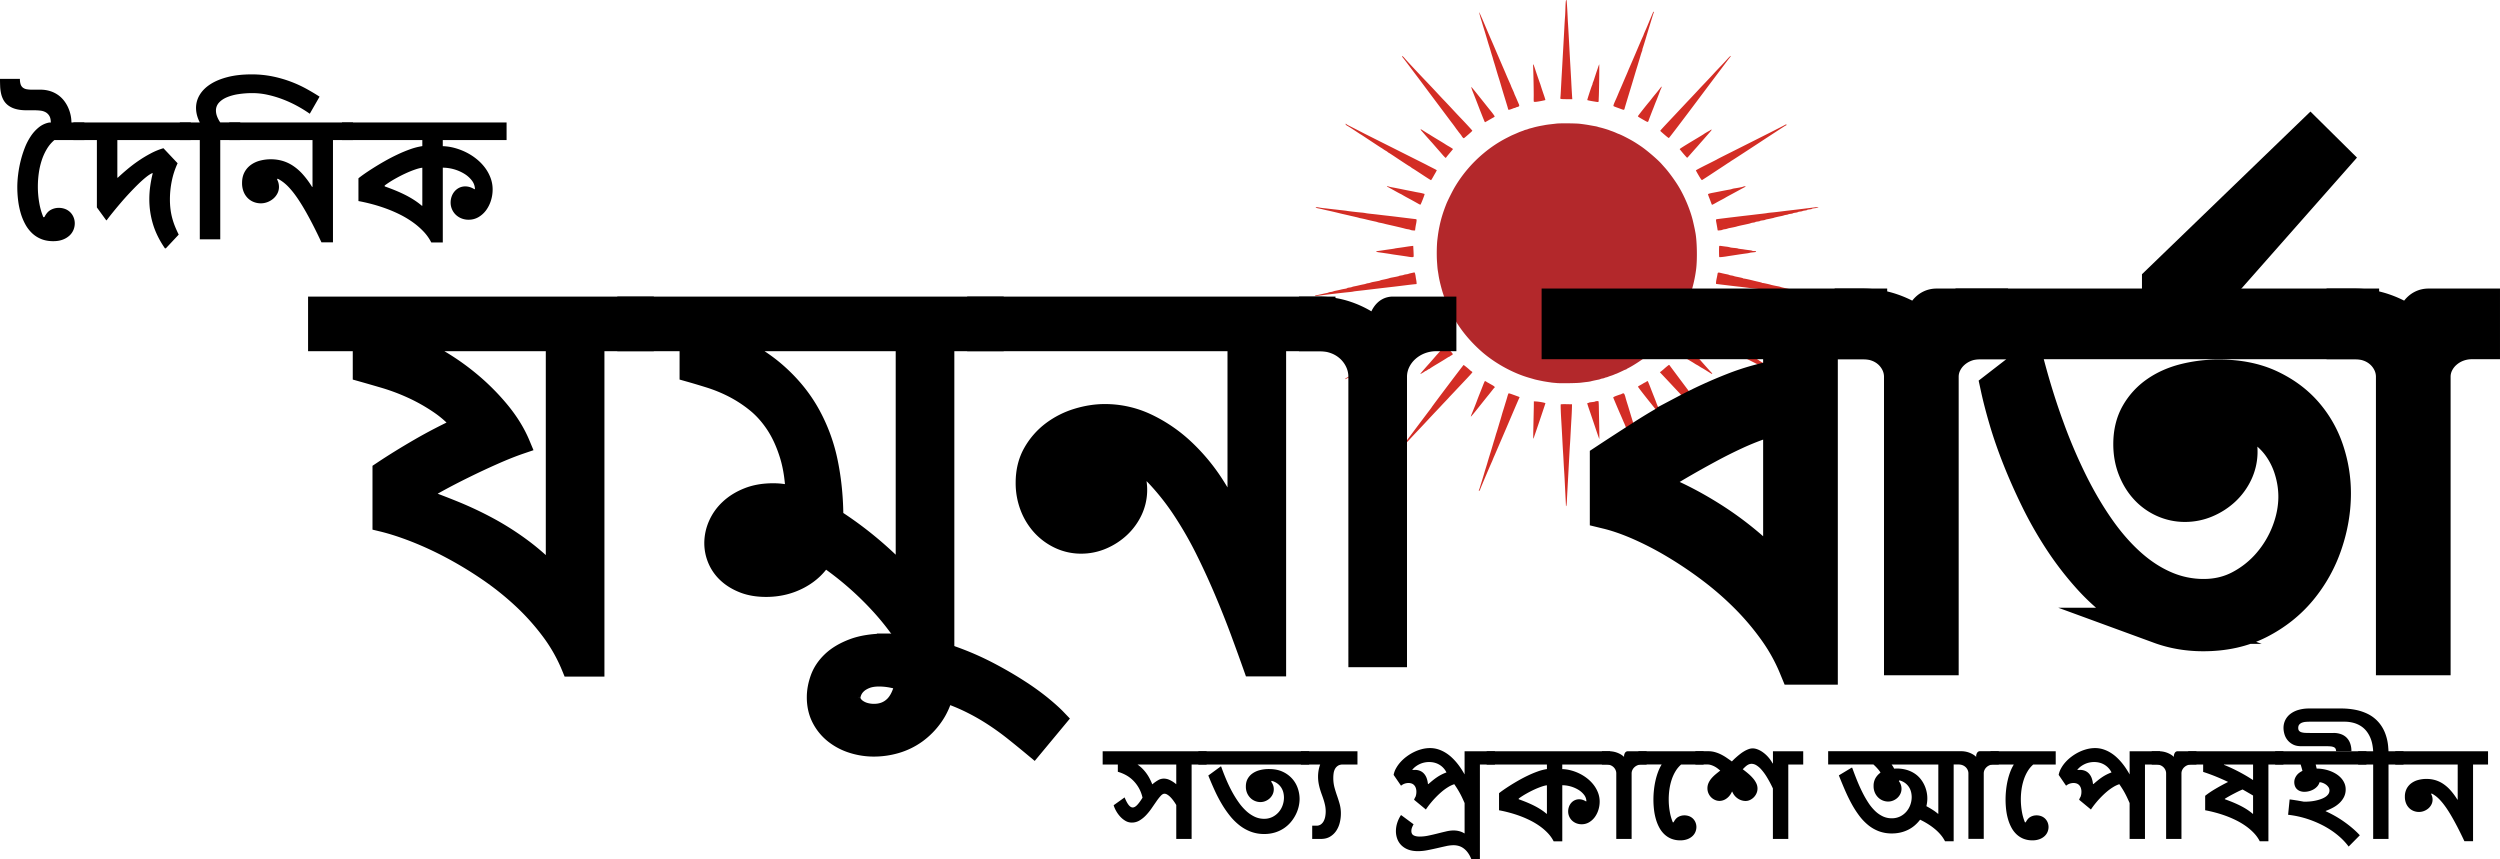
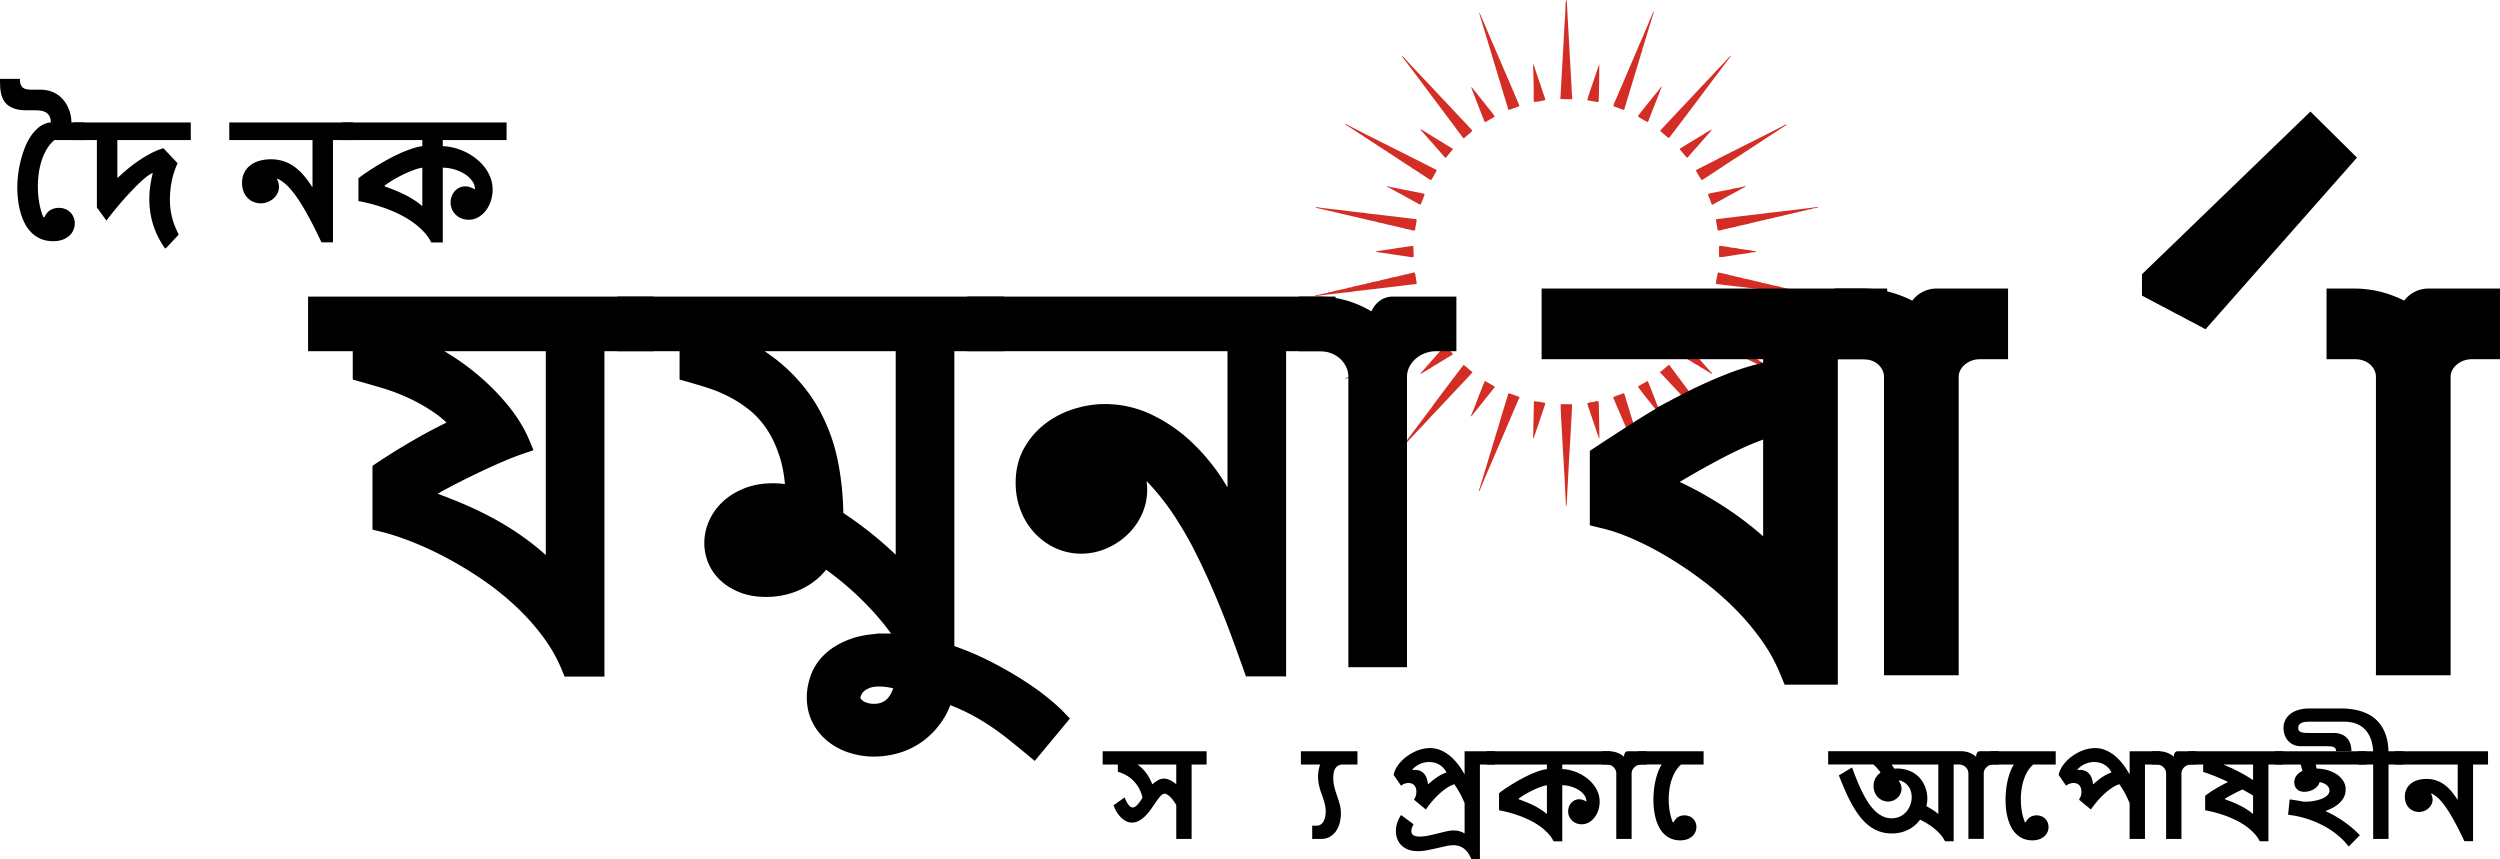
<svg xmlns="http://www.w3.org/2000/svg" viewBox="0 0 6229.45 2140.5">
  <defs>
    <style>.cls-1{fill:#d32d25;}.cls-2{fill:#b3282b;}.cls-3,.cls-4{stroke:#000;stroke-miterlimit:10;}.cls-3{stroke-width:50px;}.cls-4{stroke-width:90px;}</style>
  </defs>
  <g id="Layer_2" data-name="Layer 2">
    <g id="Layer_1-2" data-name="Layer 1">
      <path class="cls-1" d="M3902.05,1261.13c0-.27-.64-13.44-1.46-29.26s-1.55-31.64-1.74-35.21-.73-14-1.37-23.32-1.19-20-1.37-23.77-.82-15.09-1.46-25.15-1.19-20.94-1.38-24.23c-.36-7.87-2.19-41.06-2.65-48-1.46-23-2.19-43.9-1.55-44.54.46-.45,6.95-.73,14.45-.54l13.62.27-.27,11c-.19,6-.64,16.74-1.1,23.78s-1.28,21.49-1.83,32-1.28,25-1.83,32c-.82,12.35-1.19,19-4.11,73.16-.73,13.62-1.74,31.91-2.2,40.69s-1.19,21.4-1.46,27.89-1,12.26-1.46,12.81-.83.64-.83.45Zm217.74-36.39a39.1,39.1,0,0,0-2.38-6.22,38,38,0,0,1-2.29-5.58,52,52,0,0,0-2.74-6.4,66.73,66.73,0,0,1-2.74-6.31,39.46,39.46,0,0,0-1.83-4.57c-4.3-9.51-5.4-12.07-7.68-17.74-1.38-3.3-2.84-6.68-3.3-7.5s-2.65-5.85-4.66-11-4.12-10-4.48-10.79c-1.37-2.47-5.49-11.88-5.49-12.34,0-.18-1-2.56-2.19-5.21s-3.29-7.5-4.67-10.79-3.2-7.59-4.11-9.61-4.76-11.06-8.69-20.11-7.68-18.11-8.59-20.12-2.84-6.31-4.12-9.6-3-7.14-3.75-8.69-2.47-5.85-4.11-9.6-3.66-8.51-4.58-10.52c-3.47-7.77-17.28-40.33-17.55-41.42-.19-.83,2.65-2.38,7.95-4.39,4.57-1.65,8.69-3.11,9.15-3.11a13.74,13.74,0,0,0,3.38-1.28c5.21-2.75,6.4-2.29,8.23,2.65.91,2.56,1.55,4.57,1.55,4.57-.18,0,2.11,8.14,4.21,14.81,1.28,3.94,2.93,9.24,3.66,11.71s2.56,8.5,4,13.26,3.84,12.8,5.4,17.83,4,13.26,5.48,18.29,3.66,12.25,4.76,16,2.74,9.15,3.66,11.89,2.47,8,3.56,11.43,3.39,11.34,5.22,17.38,3.38,11.43,3.47,11.89.55,1.55.82,2.28c.37,1.19.83,2.74,2,7.32.54,2.37,4.39,14.54,5,16,.45,1,1.73,5.12,2.83,9.14s3.11,11.07,4.48,15.55,3.66,11.8,4.94,16.28,3.47,11.43,4.75,15.64,2.2,8.32,1.93,9c-.37,1-.55,1-.55,0ZM3685.05,1223c-.27-.27-.18-1.19.18-2a52.06,52.06,0,0,0,2.2-6c.73-2.47,3.2-10.51,5.49-17.83s4.84-15.73,5.67-18.75,2.1-7.13,2.74-9.14,2.56-8,4.11-13.26,4-13.72,5.58-18.75c3.84-12.43,4.94-15.82,8.23-27,1.56-5.31,3.29-11.25,4-13.26s1.83-6.13,2.74-9.15,2-7.13,2.74-9.14,2.56-8,4.12-13.26,4-13.54,5.48-18.29,3.3-11.16,4.12-14.18,2.1-7.13,2.74-9.14,2.56-8,4.12-13.26,3.29-10.61,3.66-11.89,1.73-5.58,2.83-9.6,2.38-7.77,2.93-8.41c.82-1.19,1.46-1,25.6,7.86,2,.83,2.38,1.28,1.65,2.56-1.28,2.29-1.92,3.66-32.47,75.26-15,34.94-28,65.2-28.89,67.22s-2.84,6.31-4.12,9.6-2.92,7.22-3.65,8.68c-5,11-27.35,63.74-28.08,66.21-.91,3.29-2.93,5.85-3.75,4.94Zm-190-111.56a23.15,23.15,0,0,1,2.56-3.57,24.19,24.19,0,0,0,2.56-3.29c1.1-1.65,55.23-73.71,61.91-82.4,2.65-3.47,5.21-6.85,5.58-7.68,2.1-3.66,78.55-105,79.28-105s11.52,8.59,15.45,12.43a24.06,24.06,0,0,0,4.48,3.47c1.1.55,2,1.47,2,2s-3,4.11-6.59,8-12,12.81-18.56,19.76-15.82,16.82-20.67,21.94-10.61,11.16-12.8,13.63-6.49,7-9.51,10.15-7.13,7.5-9.15,9.69-8,8.6-13.26,14.08-14.72,15.64-21,22.41-15.54,16.64-20.57,21.95c-13.35,14.08-32.47,34.56-37,39.59C3495.76,1113,3493.38,1114.45,3495,1111.44Zm806.09-8.23c-4.48-4.85-8.78-9.52-9.51-10.34s-4.66-5-8.68-9.23c-21.22-22.41-25.24-26.61-31-32.83-3.48-3.75-9.42-10.15-13.26-14.18s-12.71-13.44-19.85-21-20.39-21.76-29.63-31.55-18.56-19.66-20.66-21.95c-5.95-6.49-20.4-21.76-26.71-28.44l-5.76-6.12,3.94-3c2.1-1.74,4.57-3.75,5.39-4.48a155.78,155.78,0,0,1,12.53-10.42c1-.64,1.74-.37,2.38.73.55.91,21.58,29.08,46.73,62.64s57.42,76.81,71.78,96.11,26.79,35.75,27.62,36.67c2.47,2.65,4.66,6.31,3.75,6.31-.55,0-4.58-4-9.06-8.87Zm-326.18-38.41c-5.4-16-12-35.67-14.82-43.71s-5-15.18-5-15.73.83-1.19,1.74-1.19a3,3,0,0,0,2.29-.82c.27-.37,3.65-1,7.59-1.38s7.49-1,8-1.46c1.19-1,7.5-1.46,8.32-.64.37.37.83,7.13.92,15.09s.55,28.9.91,46.64.46,32.19.19,32.19S3980.24,1080.71,3974.94,1064.8Zm-154.46,27.43c-.18-.36,0-14.08.37-30.45s.82-36.94,1-45.72l.18-16,3.66.19c9.14.36,25.14,3.38,25.14,4.57,0,.73-29.26,87.42-29.63,87.79-.18.18-.54.09-.73-.37ZM3667,1031.88c3.47-8.05,11.7-28.72,13.71-34.57.92-2.47,3.66-9.69,6.22-16s6.31-15.82,8.42-21.31,4.2-10.06,4.66-10.33,1.92.27,3.38,1.28,3.11,2,3.84,2.38,2.2,1.09,3.2,1.73,4.58,2.65,8.05,4.57c5.49,3.21,7.5,5.4,5.4,6.31-.46.19-3,3.21-5.67,6.68s-6.86,8.69-9.15,11.52c-4.66,5.67-3.93,4.76-26.52,33.11-9,11.43-16.91,20.75-17.37,20.75s.36-2.74,1.83-6.12Zm471.22,4.48c-.46-.82-13.54-17.38-29-36.67s-27.89-35.57-27.71-36.12a8.14,8.14,0,0,1,3-2.38c1.46-.73,5.21-2.93,8.41-4.76a50.3,50.3,0,0,1,6.22-3.47,18.8,18.8,0,0,0,3.29-1.92c1.47-1.1,3-1.65,3.48-1.19s3.75,8.41,7.31,17.74,7.78,19.84,9.15,23.32,3.47,8.69,4.48,11.61,2.65,7,3.57,9.15,2.65,6.4,3.84,9.42,2.56,6.76,3.2,8.23,1.55,3.84,2.1,5.21C4140.82,1037.36,4139.81,1038.74,4138.26,1036.36Zm-786-92.73a26.15,26.15,0,0,1,5.4-3.47,34.35,34.35,0,0,0,4.84-2.84,43.48,43.48,0,0,1,4.12-2.65,34.16,34.16,0,0,0,4.66-3.2,35.81,35.81,0,0,1,4.3-2.74c1.83-1,3.38-2.11,3.38-2.47a.83.83,0,0,1,.92-.73,10.81,10.81,0,0,0,3.47-1.74c6-4.21,36-23.87,36.49-23.87s8.5-5.48,10.15-7a4.4,4.4,0,0,1,2.56-1.19c.73,0,1.28-.27,1.28-.73s1.55-1.46,3.38-2.47a34.82,34.82,0,0,0,4.39-2.74c1.56-1.46,6.77-5,7.23-5s33.19-21.49,40.51-26.61a22.08,22.08,0,0,1,4.39-2.65,18.77,18.77,0,0,0,4-2.56,78.67,78.67,0,0,1,7.41-5.12c7.31-4.39,7.77-4.67,8.23-5.13a42.25,42.25,0,0,1,6.86-4.57,5.06,5.06,0,0,0,1.64-.91c.64-.55,10-6.68,20.76-13.72s20.12-13.17,20.76-13.72a4.85,4.85,0,0,1,1.83-.91c1.19,0,15.45,24.42,14.72,25.24-.18.18-15.18,7.77-33.19,16.92-35.12,17.65-109.19,55.23-117.51,59.44a29.22,29.22,0,0,1-6.13,2.65c-.64,0-1.19.36-1.19.82s-1.19,1.1-2.74,1.46-2.75.92-2.75,1.38-1.09,1-2.46,1.37a8.26,8.26,0,0,0-3,1.18c-.64.92-14.18,7.5-15.36,7.5a1.49,1.49,0,0,0-1.29.73c-.36.74-41.05,21.31-42.24,21.22-.46,0-.37-.55.18-1.1Zm1096.62-.27c-1.28-.73-2.93-1.56-3.66-1.92a9.29,9.29,0,0,1-1.83-1.28c-.27-.37-17.28-9.06-37.95-19.39-39.78-19.93-99.4-49.93-102.42-51.66-1-.55-4.93-2.56-8.68-4.48-41.79-20.76-68.59-34.57-68.59-35.39,0-.46,2.56-5.31,5.76-10.61s6-10.43,6.4-11.34a4.67,4.67,0,0,1,1.83-2.1c.64-.19,10.43,5.67,21.77,13.16s24.23,16,28.71,18.93l31.55,20.58c.73.55,4,2.65,7.32,4.75s12.07,7.87,19.47,12.81,13.9,9,14.45,9a.75.75,0,0,1,.83.73c0,.37,1.82,1.65,4.11,2.93s4.12,2.56,4.12,2.92.36.73.91.73,4.85,2.66,9.6,5.95,9,5.94,9.15,5.94,7.4,4.76,16.09,10.52c15.46,10.33,24.14,16,26,16.91a115.93,115.93,0,0,1,10.34,7,4.15,4.15,0,0,0,2.1,1.19,4.74,4.74,0,0,1,2,.92c.64.55,2.1,1.73,3.38,2.74,2.75,2.1.74,2.47-2.74.46Zm-908.79-13.17c1.1-1.56,16.83-19.57,20.85-23.87.73-.82,5.21-5.94,10-11.43s9.05-10.42,9.6-11c.91-.82,11-12.25,15.64-17.74,3.11-3.75,5-5.58,5.76-5.58.36,0,2.74,2.56,5.21,5.67s6.49,7.87,9,10.61,4.21,5.49,4,5.94-1.93,1.74-3.85,2.84-3.74,2.19-3.93,2.65a1.41,1.41,0,0,1-1.19.64c-.55,0-3.65,1.74-7,3.93s-13.9,8.69-23.5,14.36S3563.15,918,3563,918.39a1.35,1.35,0,0,1-1.28.73c-.55,0-2.74,1.28-5,2.75a18.92,18.92,0,0,1-4.85,2.74,4,4,0,0,0-2,1.19c-1.19,1.1-9.69,6.13-10.51,6.13-.19,0,.18-.83.82-1.74Zm713.74-5.58c-6.41-4-11.8-7.31-12.07-7.31a67,67,0,0,1-6.86-4.12,70.55,70.55,0,0,0-6.86-4.11,39,39,0,0,1-4.3-2.47c-2.19-1.46-4.75-3-5.76-3.66-20.58-12.16-32.46-19.75-32.46-20.67,0-.64,1.73-2.92,3.93-5.21s6-6.95,8.78-10.33,5.21-6.13,5.58-6.13,1.73,1.37,3.2,3,5.76,6.4,9.6,10.7,8.59,9.69,10.51,12c9.61,11.15,35.12,39.87,36.49,41,1.92,1.65,3.66,4.67,2.56,4.67-.46,0-5.94-3.3-12.34-7.32ZM3457.63,788.54c0-.46,3.2-2.38,7.13-4.39s9.78-5.21,13.17-7,6.86-3.66,7.77-4.21,4.11-2.28,7.13-4,9-5,13.26-7.22,9.6-5.12,11.89-6.4c14.63-8.23,21.12-11.71,21.86-11.71.36,0,1.64,2.56,2.65,5.76,2.65,7.77,6.4,17.83,7,19,1.1,1.74-1.56,3.57-5.12,3.57-1.92,0-3.66.36-4,.82s-3.29,1.19-6.67,1.47-6.49,1-7,1.37-3.57,1-6.86,1.37-6.31,1-6.86,1.37-3.57,1-6.86,1.37-6.31.92-6.86,1.28a46.06,46.06,0,0,1-7.31,1.74c-10.52,1.92-19.85,3.66-24.69,4.66C3458.91,789.09,3457.63,789.27,3457.63,788.54Zm882.91-.36a40.92,40.92,0,0,1-7.32-1.65,45.49,45.49,0,0,0-7.31-1.83c-3-.55-8.6-1.55-12.35-2.38s-9.33-1.73-12.34-2.19-6.13-1.19-6.86-1.46-4.48-1.1-8.23-1.83-9.7-1.92-13.26-2.65-8.6-1.65-11.34-2.2a45.39,45.39,0,0,1-5.31-1.28c-.36-.46,2.75-10.61,4.3-13.9.82-1.74,3.2-8.23,4.3-11.61.27-.92.82-1.65,1.19-1.65s5.58,2.74,11.52,6.13,13.17,7.22,15.91,8.69,5.67,3,6.4,3.47c1.47.82,14.63,8,23.69,13,2.83,1.55,9.05,4.84,13.81,7.4A101.93,101.93,0,0,1,4347.4,788c1.55,1.47,1.55,1.47-6.86.19Zm-1064-50.85c0-.45,1.37-1.19,3-1.46s3.93-.82,5.21-1.1c10.79-2.47,14.91-3.38,19.66-4.3,3-.54,5.67-1.28,6-1.64s2.74-.92,5.48-1.28a22.91,22.91,0,0,0,5.95-1.37,35,35,0,0,1,6.4-1.74c3-.55,8.14-1.65,11.43-2.47s8.5-1.92,11.71-2.38,5.66-1.37,5.66-1.74,2.38-.91,5.31-1.28,5.67-.91,6.13-1.37a36.54,36.54,0,0,1,6.4-1.74c3-.54,8.14-1.64,11.43-2.46s8.41-1.92,11.43-2.47a45.93,45.93,0,0,0,6.4-1.65,17.62,17.62,0,0,1,5-1.19,30.17,30.17,0,0,0,5.94-1.46,45.68,45.68,0,0,1,7.32-1.83c3-.55,7.95-1.46,11-2.1a26,26,0,0,0,6-1.56c.27-.36,2.92-1.1,5.94-1.64,6.13-1.19,14.81-3.2,16.92-4.12a67,67,0,0,1,6.86-1.55c3-.55,8-1.47,11-2.11s5.67-1.28,5.94-1.64,2.75-.92,5.49-1.28,5.49-1,5.94-1.37a23.51,23.51,0,0,1,5.95-1.38c2.74-.36,5.49-.91,5.94-1.28a51.71,51.71,0,0,1,5.95-1.64c2.74-.55,6.12-1.37,7.4-1.65,2.11-.55,2.38-.27,3.39,2.93a57.76,57.76,0,0,1,1.46,7.59c.27,2.28.73,5.12,1,6.4s.82,4.48,1.09,7.13c.46,4.21.37,4.76-1.19,4.85-2.92.09-15.63,1.55-28.25,3.11-6.49.82-16.92,2.1-23.05,2.83-19.93,2.29-41.06,4.76-69.31,8.14-6.5.82-16.83,2-22.86,2.65s-11.62,1.37-12.35,1.65-5.85,1-11.43,1.55c-9.33.92-14.81,1.47-44.81,5-19.84,2.38-32.83,4.12-36.3,4.76-2.2.36-3.48.27-3.48-.37Zm1245.5-.09c-.73-.46-5.86-1.28-11.43-1.92-18.29-2-66.21-7.59-89.16-10.42-6.31-.83-15.73-1.92-21-2.38s-10.42-1.19-11.43-1.46-7.59-1.1-14.63-1.83-17.56-2-23.32-2.75-15.82-1.92-22.4-2.65-16.64-1.92-22.41-2.65-14.63-1.74-19.66-2.38-9.6-1.1-10.15-1.28c-1.09-.36-.45-6.86,1.38-15,.54-2.37,1.28-6.31,1.73-8.87.83-5.3.92-5.3,11.16-2.83,3.29.82,8.41,1.92,11.43,2.47s5.94,1.37,6.4,1.74a22.11,22.11,0,0,0,5.49,1.37,26.25,26.25,0,0,1,5.48,1.19,36.41,36.41,0,0,0,6.41,1.73c12.34,2.47,16.82,3.48,17.46,4.21a4.07,4.07,0,0,0,2.38.64c1.92,0,13.9,2.65,25.88,5.67,4,1,9.69,2.29,12.53,2.93s5.48,1.28,5.85,1.73a4.07,4.07,0,0,0,2.38.64c1.83,0,17.55,3.48,19.93,4.39,1.47.55,8.87,2.2,17.83,3.84a46.81,46.81,0,0,1,7.32,1.83c1.74.64,3.93,1.19,17.37,4.21,3,.64,8.14,1.83,11.44,2.65s8.23,1.92,11,2.38a47.57,47.57,0,0,1,6.4,1.55c1.55.55,8.87,2.29,16.46,3.84a46.63,46.63,0,0,1,6.86,1.83c1.55.64,5.58,1.56,14.63,3,3.48.64,5.94,1.65,5.94,2.56s-3.65,1-5.48,0ZM3509.29,639.67c-9.14-1.47-21.85-3.29-32.92-4.85-4-.55-8.5-1.28-10.06-1.55-4.2-.83-19.2-3-28.62-4.3-4.66-.55-8.6-1.46-8.69-2s2.11-1.19,4.85-1.56,9.33-1.28,14.63-2.1,13.53-2,18.29-2.65,8.69-1.37,8.69-1.47,4.11-.82,9.14-1.46,13.26-1.83,18.29-2.65,11.25-1.65,13.81-1.92l4.75-.55.65,12.25c.36,6.77.54,13.08.36,14.09-.46,2.19-2.65,2.37-13.17.73Zm774.73.82c-.73-.73-.82-25.15-.18-27,.46-1,1.56-1.18,5.3-.54,2.66.36,8.23,1.18,12.53,1.64a54.31,54.31,0,0,1,9.15,1.74c.82.46,5.3,1.1,10.06,1.46s9.14,1,9.6,1.37,3.56.92,6.86,1.28,6.95.83,8.23,1.1,6.31,1,11.15,1.56,9.15,1.37,9.51,1.83,2.66.64,5.12.64c3.11,0,4.39.36,4.39,1.28s-2,1.46-7.49,1.92c-4.21.36-8,.91-8.51,1.28a78.82,78.82,0,0,1-9.6,1.64c-4.76.64-12.62,1.74-17.38,2.47s-12.8,2-17.83,2.74-11.61,1.74-14.63,2.29c-9.33,1.37-15.73,1.92-16.28,1.28Zm-766.5-66.75a20.26,20.26,0,0,1-3.66-1.19,31.32,31.32,0,0,0-5.94-1.37,50.73,50.73,0,0,1-6.86-1.38c-3.47-1.09-22.77-5.67-40.23-9.6-3-.64-8.14-1.83-11.43-2.74s-8.14-1.92-10.89-2.38a30.43,30.43,0,0,1-5.85-1.46,45.74,45.74,0,0,0-6.67-1.74c-7.14-1.55-15.37-3.38-23.23-5.4-3.29-.82-8.23-1.92-11-2.37a45.62,45.62,0,0,1-6.4-1.56c-.73-.27-3.65-1-6.4-1.64s-7.77-1.83-11.25-2.56c-7.13-1.74-15.63-3.66-23.77-5.49-3.11-.73-8.32-2-11.62-2.84-7.86-1.92-16.46-3.93-23.77-5.48-3.29-.73-8.6-1.92-11.89-2.75s-8.6-2-11.8-2.56c-7.13-1.37-9-3.65-2.19-2.83a59.3,59.3,0,0,1,6.22,1c1,.28,7,1.1,13.26,1.74s16.37,1.92,22.4,2.56,15.09,1.74,20.12,2.29,10.15,1.19,11.43,1.46c2.93.64,23.23,3,35.21,4.12a105.32,105.32,0,0,1,11.43,1.46c1.28.37,7.41,1.19,13.71,1.83s16.83,1.83,23.32,2.65,17.29,2,23.78,2.74,16.83,2,22.86,2.75c26.06,3.2,35,4.3,39.14,4.75s4.3.55,4.3,3.3a66.2,66.2,0,0,1-1.28,8.87c-.73,3.29-1.56,8.32-1.92,11.24l-.64,5.22-3.39-.1a32.94,32.94,0,0,1-5.12-.54Zm762.39-.37c-.09-1.37-1.28-8.6-3.2-18.84-.73-3.66-1-6.95-.73-7.41s2.37-1.09,4.66-1.37c17.65-2.19,29.45-3.65,38.86-4.75,6-.73,16.37-2,22.87-2.75s16.82-1.92,22.86-2.65,16.55-2,23.32-2.74,13.16-1.56,14.17-1.83,6.4-1,11.89-1.46,14.81-1.56,20.57-2.29,15.92-2,22.41-2.74c19.84-2.29,53.86-6.4,63.1-7.68a79.58,79.58,0,0,1,8.68-.92l2.29-.09-2.38,1.28a30.6,30.6,0,0,1-8.5,1.83c-3.3.37-6,1-6,1.46s-2.65,1-5.94,1.37-5.95.92-5.95,1.38-2.37,1-5.21,1.37-5.67.91-6.22,1.37-3.29,1-6.12,1.28-5.49,1-5.77,1.46-2.92,1-5.94,1.37-5.67,1-5.94,1.38-2.84,1.09-5.76,1.46a21.58,21.58,0,0,0-6.13,1.28c-.46.46-2.93,1-5.49,1.37a23.14,23.14,0,0,0-5.48,1.28,46.23,46.23,0,0,1-6.41,1.65c-7.77,1.55-16.18,3.47-17.83,4.11a19.26,19.26,0,0,1-4.11,1.1c-1.47.37-3.57.73-4.58,1s-4.29.91-7.31,1.46a28.68,28.68,0,0,0-6.4,1.74c-.46.36-3.48,1-6.68,1.37s-5.85,1-6.12,1.46-2.93,1-6,1.37-5.49.92-5.49,1.28-2.28,1-5.21,1.37a27.57,27.57,0,0,0-6.58,1.47c-1.37.73-3,1.1-16.55,4-10.43,2.2-16.92,3.75-18.29,4.3s-8.6,2.1-16.46,3.57a33.44,33.44,0,0,0-6.4,1.64,26.75,26.75,0,0,1-6.41,1.47c-2.74.36-5.48,1-6,1.46s-3.48,1.1-6.49,1.37c-4.3.46-5.49.37-5.58-.64Zm-744.1-64.74c-1.46-.83-5.58-3.11-9.14-5.13-6.22-3.47-8.32-4.66-20.76-11.33-3.2-1.65-8-4.49-10.88-6.13a42,42,0,0,0-5.67-3.11c-.19,0-3.84-1.92-8.05-4.21-14.91-8.32-17.74-9.87-20.85-11.52-5.85-3-6-4.66-.37-2.47A78.53,78.53,0,0,0,3470,467c7.59,1.37,14.82,2.83,27.43,5.39,4,.83,10.43,2.11,14.18,2.84s10,1.92,13.72,2.74,9.14,1.74,11.88,2.2c4.12.73,11.62,2.65,12.53,3.2s-9.33,26.42-10.33,26.61a10,10,0,0,1-3.57-1.37Zm728-3c-.91-2.65-3.11-8.41-4.75-12.71a77.76,77.76,0,0,1-3.11-8.78c0-1,4.48-2.38,13.26-4,7.5-1.37,16.92-3.29,25.15-4.93,3.75-.73,10-1.92,13.81-2.56a45.14,45.14,0,0,0,7.95-1.92,38.14,38.14,0,0,1,6.77-1.47c9.42-1.37,18.47-3.2,19.48-3.75a15,15,0,0,1,4.39-1.19c4.57-.82,3.84.55-1.92,3.39-2.38,1.19-6.68,3.47-9.52,5.12-12.61,6.86-24.87,13.53-30.9,16.73-2.75,1.56-5.4,3.11-5.95,3.48s-4.39,2.56-8.69,4.75-11.24,6-15.45,8.42a86.75,86.75,0,0,1-8.23,4.2C4265.73,510.36,4264.73,508.17,4263.81,505.61Zm-713-65.93c-22.41-14.73-29.54-19.39-30.54-19.76a41.36,41.36,0,0,1-4.21-2.92,19.88,19.88,0,0,0-3.84-2.65c-.55,0-18.29-11.62-39.32-25.7-6-3.93-11-7.23-11.25-7.23a17,17,0,0,1-4-2.74,24.7,24.7,0,0,0-4-2.74,55.22,55.22,0,0,1-6.4-4c-3.2-2.19-6.22-4.11-6.67-4.29-.74-.37-18.84-12.26-39-25.61-5.94-4-11-7.22-11.16-7.22s-6.67-4.3-14.54-9.51-16.09-10.43-18.38-11.62-4.2-2.83-4.39-3.75c-.45-1.64.73-2.37,1.37-.91.19.46,2.75,2,5.77,3.57,6.4,3.2,37.12,19,39.5,20.3.91.45,11.34,5.67,23.14,11.61s36.12,18.11,53.95,27.07,42.34,21.31,54.41,27.34,22.77,11.43,23.78,12,7,3.66,13.53,6.95,11.61,6,11.61,6.31a78.21,78.21,0,0,1-3.84,7.32c-2.19,3.74-5.21,9.14-6.86,12s-3.2,5.31-3.65,5.4S3558.67,444.89,3550.81,439.68Zm682-2.38c-3.93-6.59-7-12.35-7-12.8s11.8-6.77,26.34-14,26.43-13.26,26.7-13.62,17.74-9.15,38.87-19.75c71.14-35.67,127.93-64.38,129.76-65.75a6.72,6.72,0,0,1,3-1.28c1.73,0,1.46,1.83-.37,2.47a22,22,0,0,0-3.93,2.19c-1.28.82-5.12,3.38-8.69,5.58l-27,17.65c-11.34,7.4-24.5,16.09-29.26,19.2s-15.27,10-23.32,15.27c-23.5,15.37-38.13,24.88-42.06,27.25a35.74,35.74,0,0,0-4.12,2.75,37.17,37.17,0,0,1-4.11,2.74c-2,1.19-4,2.56-4.58,2.93s-7.68,5.21-16,10.6-21.76,14.36-29.9,19.67-15.36,10-16,10.24c-1,.36-3.39-2.93-8.33-11.34ZM3597.9,389.38c-2-2.1-5.57-6.31-8.13-9.24s-5.22-6-6-6.85-4.21-4.76-7.68-8.78-7.59-8.78-9.24-10.52-5-5.67-7.77-8.69-7.23-8.14-10-11.34-5.94-6.76-7-7.95c-1.92-2.11-2.74-4-1.65-4,.19,0,3.84,2.2,8,4.85s9,5.67,10.79,6.68a28,28,0,0,1,3.66,2.19c.27.28,7.5,4.76,16,9.88,19.39,11.7,18.47,11.15,22.86,14,2,1.37,5.12,3.2,6.86,4.21,5.58,3.1,11.89,7.13,11.89,7.59,0,.27-3.38,4.38-7.41,9.14s-8,9.6-8.78,10.79-1.73,2-2.1,2-2.29-1.74-4.21-3.93Zm604.92,2.74c-2.38-2.37-11-12.43-13-15-1.09-1.38-2.47-3.11-3.11-3.75a4,4,0,0,1-1.18-1.83c.09-.92,10.06-7.23,36.67-23.23,12.8-7.59,23.41-14.08,23.68-14.45.55-.64,11.89-7.31,12.44-7.31a15.35,15.35,0,0,0,3-1.92c4.21-3.11,4.85-1.65,1.19,2.47-1.83,2.1-5.39,6.21-7.95,9.14s-6.86,7.86-9.6,11-7.32,8.23-10.06,11.43-7,8.14-9.6,10.89c-4,4.48-8,9-18.48,20.94-2.37,2.74-2.83,2.92-4,1.64Zm-558.1-49.74a13.13,13.13,0,0,1-2.37-3.11c0-.37-1.38-2.29-2.93-4.3s-3.84-4.76-4.85-6.13-2.83-3.93-4.11-5.48-2.93-3.94-3.66-5c-1.28-1.92-6.77-9.42-8.41-11.43-.46-.46-17.65-23.51-38.41-51.21s-38.41-51.31-39.32-52.59-11.07-14.63-22.31-29.62-21.22-28.26-22.23-29.27a12.9,12.9,0,0,1-2.19-3.56c-1.1-2.93,2.19-.28,7.59,6.12,5.12,6,35.39,38.5,54.78,58.62,5.85,6.13,15.36,16.19,21.12,22.41s15,16.18,20.58,21.94,12.71,13.44,16,16.92c11.43,12.34,18.74,20.21,28.35,30.18,11.88,12.43,26,27.8,26.33,28.8.19.64-5.76,6.13-16.27,15-5.49,4.57-5.13,4.48-7.69,1.74Zm505-4.94c-10.06-8.6-12.62-10.88-12.62-11.61s7-8.33,34.29-37.31c8.05-8.51,17.65-18.84,21.4-22.77s10.24-11,14.63-15.55c6.59-6.86,27.62-29.35,30.73-32.83.55-.55,5.48-5.76,11-11.52s15-15.82,21-22.41,14.91-15.91,19.76-20.94,11.34-12.07,14.54-15.63a84.64,84.64,0,0,1,7-7.14c2.28-1.37,1.19,1.1-2.2,5-1.92,2.2-36.3,47.92-76.54,101.6s-73.52,97.57-74.25,97.57-4.67-2.92-8.78-6.49Zm-451-35.76c-2.75-6.31-7-17.19-11.16-27.7-7.77-20.31-15.18-39.33-17.83-45.73a95.41,95.41,0,0,1-3.2-9.14l-.55-2.75,2.65,2.84c1.37,1.65,6.86,8.32,12.16,15s12,15,14.82,18.56,6.4,8.05,7.77,9.78,6.77,8.51,12,14.91,9.24,12.25,9,12.89a8,8,0,0,1-3,2.38c-1.47.73-6.68,3.75-11.62,6.59s-9.23,5.3-9.42,5.3A9.2,9.2,0,0,1,3698.68,301.68Zm397.24-2.56c-12.25-6.95-14.63-8.5-14.63-9.6,0-.73,20.76-27.16,27.34-34.84,1-1.1,3.93-4.75,6.58-8.23s6.95-8.78,9.51-11.8c3.57-4.2,12.08-14.9,14.82-18.65.18-.18.55-.09.82.18s-.46,2.84-1.83,5.67-2.37,5.31-2.37,5.49c0,.46-7.78,20.66-9.15,23.77-.82,1.92-3.75,9.15-6.13,15.55-.82,2-1.73,4.48-2.19,5.49-2.84,7-10.88,28.07-10.88,28.62a6.3,6.3,0,0,1-1.1,2.29c-1.1,1.37-2.1,1-10.79-3.94Zm-337.44-26a3.41,3.41,0,0,1-.91-2c0-.91-1.37-5.67-8.23-27.8-4-13.08-6.22-20.39-9.6-32-1.65-5.76-3.66-12.34-4.39-14.63-2.38-7.31-5.22-16.73-8.87-29.26-1.1-3.75-2.56-8.5-3.2-10.52s-1.92-6.12-2.75-9.14-1.83-6.49-2.28-7.77-2.29-7.23-4-13.26-3.93-12.81-4.66-15.09-2.56-8.41-4.12-13.72c-3.93-13.26-8.13-27.16-9.6-31.55-.64-2-1.83-6.12-2.74-9.14s-1.92-6.49-2.38-7.77c-1.64-4.85-5.39-18.57-5-18.93s9.24,19.84,22.68,51.85c2.29,5.3,4.76,11.06,5.49,12.8,2.19,4.85,9,20.57,16.73,38.86,3.93,9.06,7.87,18.29,8.87,20.58s2.11,4.94,2.56,5.94,1.65,3.93,2.75,6.4c2.19,5,2.37,5.4,6.49,15.09,1.55,3.75,3.66,8.69,4.66,11s2.38,5.39,3,6.85,2.29,5.13,3.57,8,2.37,5.49,2.37,5.67a46.43,46.43,0,0,0,1.74,4.39c4.57,9.88,6.49,14.45,6.49,15a29.52,29.52,0,0,0,1.74,4.3c1,2.1,3.11,6.85,4.67,10.6s3.74,8.69,4.75,11c2.29,4.93,1.56,6.49-3.66,7.77-2,.46-4,1.19-4.39,1.65a3,3,0,0,1-1.83.64,12.76,12.76,0,0,0-3.74,1.09C3763,273.15,3759.4,274.07,3758.48,273.15Zm282.11-1-12.34-4.48c-3.75-1.28-7.23-2.84-7.68-3.3-.92-.91.64-5.39,5.48-16,1.19-2.47,3.2-7.22,4.58-10.52s3.11-7.59,4-9.6,4.66-10.61,8.32-19.2,7.32-17.19,8.23-19.2,2.75-6.31,4.12-9.61,3.11-7.59,4-9.6,7.77-17.83,15.18-35.21c12.89-30.45,15.82-37.12,19.66-45.44a45.69,45.69,0,0,0,1.74-4.39c0-.37,2.83-7,5.49-12.81.45-1,3.74-8.77,7.31-17.37s7-16.74,7.68-18.29,1.74-4.11,2.38-5.76q1.23-3,1.92-1.92a2.8,2.8,0,0,1-.09,2.56c-.37.82-1.28,3.57-2.1,6-7.41,24.15-14.45,47.19-16.74,54.87-2.19,7.5-6.86,22.59-8.23,26.52a22.29,22.29,0,0,0-1.28,5.31,8.7,8.7,0,0,1-.82,3.2c-.46.82-1.74,4.66-2.93,8.41-2.28,7.86-3,10.24-8.5,28.35-2.29,7.31-5.12,16.73-6.4,21s-6.59,22.22-12,39.78c-11.53,37.95-12.17,40.24-13.26,44.26a9.32,9.32,0,0,1-1.56,3.75C4046.45,273.88,4043.61,273.24,4040.59,272.15ZM3822,253.31c-.37-.46-.46-5-.37-10.24.37-11.53-.91-72.61-1.55-78.83-.73-7,1.28-4,4.75,7,2.38,7.41,8.78,26.25,13.45,39.14.27.73,1.46,4.66,2.74,8.69s4.11,12.34,6.22,18.47,3.65,11.43,3.47,11.7c-.73.65-18.2,4.12-23.41,4.49-2.65.27-5,.09-5.3-.46Zm150-.46c-9.24-1.46-16.19-2.92-16.83-3.57-.45-.54,10.7-34.84,11.89-36.57a15.3,15.3,0,0,0,1.28-4.12,17.3,17.3,0,0,1,1.28-4.11,75.77,75.77,0,0,0,2.84-7.78c1.19-3.75,3.11-9.69,4.29-13.26s3.39-10.06,4.94-14.54a75.62,75.62,0,0,1,3.2-8.68c.55-.46-.18,59.71-.91,78.55-.18,3.75-.37,8.78-.46,11.25-.09,4.93.46,4.84-11.52,2.83Zm-83.58-7c-.55-.73-.73-1.46-.46-1.74s.82-7.86,1.28-16.82,1.28-23.78,1.74-32.83c.91-14.82,1.74-30.27,4.66-82.3.55-9.06,1.56-27.8,2.29-41.61s1.55-26.61,1.74-28.35.73-11.61,1-21.95c.55-16.73,1.19-21.49,2.74-19.93.46.45,1.83,20.12,2.75,41,.27,6.76.73,14.63.91,17.37.46,6.49,2.11,35.12,4.12,73.16.64,10.79,1.19,21.94,1.37,24.69.73,11.61,2.56,44.62,2.74,48.46.46,9.79,1.47,26.71,1.92,34.11l.55,8h-14.17c-10.7,0-14.36-.28-15.18-1.19Z" />
-       <path class="cls-2" d="M3879.27,954.46c-6-.46-12.16-1-13.71-1.28s-5.58-.82-9.15-1.37-8.41-1.37-11-1.83c-13.72-2.75-19.57-4-23.32-5.21-2.29-.64-7.22-2.11-11-3.2-41.61-11.71-88-37.5-121.35-67.4-44.26-39.69-74.62-85.41-93.19-140.28-4.66-13.72-10.06-35.48-11.88-47.37-.1-.73-.64-4.48-1.28-8.23-1.38-8.41-1.47-8.78-2.75-27.43-1-15.27-.55-40.51.92-53,2-16.37,2.92-22.13,5.12-32.92,3.93-19.39,9.14-36.31,17.46-57.16,3.57-8.87,15.64-32.83,21.13-42.06a326.82,326.82,0,0,1,72.06-84.22,309.9,309.9,0,0,1,57.06-37.86c5.3-2.65,10.24-5.21,11-5.58s4.85-2.2,9.15-4,9-3.94,10.51-4.58,4.85-1.83,7.32-2.74a40,40,0,0,0,5.94-2.29,29.8,29.8,0,0,1,4.58-1.37,20.33,20.33,0,0,0,4.57-1.46,35.62,35.62,0,0,1,5.48-1.74c2.29-.55,6.41-1.64,9.15-2.47,4.57-1.28,14.54-3.47,20.12-4.39,1.28-.27,4.57-.82,7.31-1.37s8.51-1.37,12.81-1.83,11.7-1.37,16.46-1.92c8.68-1,48.55-.64,58.06.55,10.89,1.37,17.84,2.38,24.69,3.66,4,.73,9.79,1.74,12.81,2.29a46.52,46.52,0,0,1,6.86,1.55,41.5,41.5,0,0,0,5.94,1.65c6.49,1.55,20.67,5.85,22.86,6.85,1,.46,3.93,1.56,6.4,2.38s7.14,2.65,10.34,4.12,6,2.65,6.21,2.65c.64,0,8.42,3.47,13.17,5.85,19.3,9.79,27,14.36,43.44,25.51,14.54,10,41.24,32.83,50.48,43.35,2.56,2.93,6.22,6.95,8,9,9.79,10.7,25.61,32.37,34.75,47.55,15.28,25.33,29.36,59.26,35.67,86,1.46,6.22,4.11,18.2,4.66,21,.37,2,.73,4.11.83,4.57,4.57,20.21,5.76,69.95,2.28,95.56a326.71,326.71,0,0,1-24.23,87.79c-18.57,43.25-48.93,85.13-83.22,114.67-4,3.48-8.32,7.13-9.6,8.23-11.8,10.15-37.58,27.25-51.67,34.39-2.56,1.28-4.66,2.56-4.84,3a1.66,1.66,0,0,1-1.38.64,35.54,35.54,0,0,0-6.49,2.66c-10.42,5-17.83,8.32-18.56,8.32a16.67,16.67,0,0,0-3.2,1.28,85.13,85.13,0,0,1-8.69,3.29,63.51,63.51,0,0,0-7.59,2.74,28.07,28.07,0,0,1-4.57,1.38,15.78,15.78,0,0,0-4.12,1.37,18,18,0,0,1-5,1.37,18.49,18.49,0,0,0-5,1.37,27,27,0,0,1-6.4,1.74c-10.88,2.19-16.46,3.47-17.83,4a89.92,89.92,0,0,1-10.06,1.56c-4.75.54-11.52,1.37-15.09,1.82-10,1.19-47.27,1.74-59.44.92Z" />
      <path d="M210.16,305.09V349H135.55A87.23,87.23,0,0,0,116.8,371.2,137.39,137.39,0,0,0,104,399.42a185.46,185.46,0,0,0-7.32,31.93,239.88,239.88,0,0,0-2.34,33.31,233.74,233.74,0,0,0,3.51,41A168.13,168.13,0,0,0,108,541.22l2.73-.39q6.45-12.9,15.82-17.87a40.75,40.75,0,0,1,19.34-5,44.07,44.07,0,0,1,17.48,3.22,36.77,36.77,0,0,1,12.6,8.69,38,38,0,0,1,7.71,12.4,40.06,40.06,0,0,1,2.64,14.36,42.48,42.48,0,0,1-3.22,16.11,40.1,40.1,0,0,1-9.87,14.16,50.9,50.9,0,0,1-16.79,10.16q-10.17,3.9-23.83,3.9-16.61,0-29.69-5.27a72,72,0,0,1-23-14.65,90,90,0,0,1-16.89-22.17,137.41,137.41,0,0,1-11.43-27.83,200.22,200.22,0,0,1-6.45-31.64,275,275,0,0,1-2.05-33.59,257.09,257.09,0,0,1,2-30.18,286.11,286.11,0,0,1,6.05-33.49A265.65,265.65,0,0,1,61.52,369a149.8,149.8,0,0,1,15.14-29.49A97.6,97.6,0,0,1,97,317.1a58.41,58.41,0,0,1,25.69-11.82h3.9q0-10.15-3.51-16.21a24.79,24.79,0,0,0-9.18-9.28,34.31,34.31,0,0,0-13-4.1,126.15,126.15,0,0,0-15.14-.88H67q-16.41,0-27.73-3.22a55.59,55.59,0,0,1-18.75-8.89A42.74,42.74,0,0,1,8.89,249.52a60.11,60.11,0,0,1-6.16-16.31A103.54,103.54,0,0,1,.39,215.05Q0,205.68,0,196.49H49.61A43.46,43.46,0,0,0,51.37,210a17.26,17.26,0,0,0,5.56,8.3,21.44,21.44,0,0,0,9.67,4.1,79,79,0,0,0,14.06,1.07h19.73a80.13,80.13,0,0,1,24.81,3.62,71.65,71.65,0,0,1,19.72,9.76,69.36,69.36,0,0,1,14.85,14.36A85.59,85.59,0,0,1,170,268.46a93,93,0,0,1,6,18.46,89.18,89.18,0,0,1,2,18.17Z" />
      <path d="M410.94,618.76q-20.51-29.7-29.69-60.06a213.85,213.85,0,0,1-9.18-62.21,235.85,235.85,0,0,1,2.15-31.74,304.86,304.86,0,0,1,6.25-32.52l-.59-1q-6.64,2.73-15.82,10.06T344.43,458.8Q334,469,322.75,481t-21.68,24.22q-10.44,12.21-19.62,23.54t-15.63,20.12h-1.17l-23.24-32V349h-58.6V305.09H475.39V349h-183v93.75h1.17q10.15-9.57,23.15-20.51t27.73-21.09a310.75,310.75,0,0,1,30.77-18.65,170.39,170.39,0,0,1,32-13.19l35.35,37.5a197.87,197.87,0,0,0-14.36,43.56,229,229,0,0,0-4.78,46.68A192.92,192.92,0,0,0,425,522.47a164.42,164.42,0,0,0,4.49,22.26,182.41,182.41,0,0,0,6.94,20.32q4,9.76,8.88,19.53l-32,34.18Z" />
-       <path d="M497.85,596.3V349h-49.8V305.09h49.8q-9.37-18.36-9.37-36.14a62,62,0,0,1,9.18-32.61q9.16-15.24,26.75-26.57t43.27-17.87q25.68-6.54,58.88-6.54a259.15,259.15,0,0,1,53.62,5.27,299.92,299.92,0,0,1,46.09,13.48,304.9,304.9,0,0,1,38.67,18q17.47,9.76,31.35,18.75l-24.41,42.58a313.82,313.82,0,0,0-31.06-19.24,297.88,297.88,0,0,0-35.45-16.41,262.76,262.76,0,0,0-37.79-11.42A176.62,176.62,0,0,0,629.1,232a228.35,228.35,0,0,0-34.67,2.54,122.28,122.28,0,0,0-29,7.81q-12.49,5.28-19.92,13.57a28.75,28.75,0,0,0-7.42,19.83,41.64,41.64,0,0,0,2.53,13.57,69.22,69.22,0,0,0,8.21,15.73h49.8V349h-49.8V596.3Z" />
      <path d="M777.54,465.63h1.17V349H571.29V305.09h308.2V349h-49.8V603.91H801q-13.49-28.71-25-50.68t-21.39-38.38q-9.87-16.41-18.36-28a208.92,208.92,0,0,0-16.11-19.72,114.21,114.21,0,0,0-14.55-13.28,99.75,99.75,0,0,0-13.77-8.7l-1.37,2.15a37.35,37.35,0,0,1,3.61,9.28,39.56,39.56,0,0,1,1.08,9.08,35.39,35.39,0,0,1-3.71,16,42.39,42.39,0,0,1-10.06,13,49.23,49.23,0,0,1-14.55,8.79,46.28,46.28,0,0,1-17,3.22,48.24,48.24,0,0,1-17-3.13,43.56,43.56,0,0,1-15-9.47,46.58,46.58,0,0,1-10.64-15.92,57.32,57.32,0,0,1-4-22.26q0-15,5.77-26.18a53,53,0,0,1,15.62-18.45,67.2,67.2,0,0,1,22.85-10.84A105.13,105.13,0,0,1,675,396.88a103.62,103.62,0,0,1,28.32,3.81,96.47,96.47,0,0,1,26.17,12A126.47,126.47,0,0,1,754.1,434,218.13,218.13,0,0,1,777.54,465.63Z" />
      <path d="M1052.34,349H852.15V305.09H1262.3V349h-159v15.24a126.78,126.78,0,0,1,29,4.29,154.57,154.57,0,0,1,28.62,10.74,142.44,142.44,0,0,1,26,16.51,121.67,121.67,0,0,1,21.1,21.48A102.41,102.41,0,0,1,1222.27,443a81.81,81.81,0,0,1,5.27,29.29,91.45,91.45,0,0,1-4.2,27.35,81.57,81.57,0,0,1-12,24.12,62.88,62.88,0,0,1-18.95,17.19,48,48,0,0,1-24.8,6.54,46.23,46.23,0,0,1-18.26-3.52,44,44,0,0,1-14.16-9.37,42,42,0,0,1-12.31-29.69,45.48,45.48,0,0,1,2.64-15.53,39.72,39.72,0,0,1,7.52-12.89,35.89,35.89,0,0,1,11.62-8.79,34.14,34.14,0,0,1,14.94-3.22q11.33,0,22.85,7.23l1-1.17a35.82,35.82,0,0,0-7.62-20.71,68.46,68.46,0,0,0-18.65-16.7,105.16,105.16,0,0,0-53.81-15.33V604.11h-28.71a114.93,114.93,0,0,0-19.14-27.05,181.69,181.69,0,0,0-26.27-22.85,237.18,237.18,0,0,0-31.35-19,333.62,333.62,0,0,0-34.47-15q-17.68-6.54-35.55-11.33T893.16,501V444.34q4.3-3.7,13.87-10.45T929.49,419q12.9-8.2,28.32-17t31.64-16.5A346.13,346.13,0,0,1,1021.78,372a161.77,161.77,0,0,1,30.56-7.91ZM958.59,462.12v2.34q19.33,6.84,34.09,13.28t25.78,12.6a216,216,0,0,1,18.94,11.72,172.82,172.82,0,0,1,13.77,10.64h1.17V418q-5.85.39-16.7,4a256,256,0,0,0-24,9.57q-13.18,6-27.15,13.87A255.44,255.44,0,0,0,958.59,462.12Z" />
      <path class="cls-3" d="M1423.69,1661a407.51,407.51,0,0,0-51.27-90.23,592,592,0,0,0-72.07-80,726.59,726.59,0,0,0-85.83-68.25,971.11,971.11,0,0,0-91.71-55.38,859.35,859.35,0,0,0-89.65-41.31q-43.65-17-80-25.78v-126q42.18-28.12,92.86-57.42T1154.16,1061a278.2,278.2,0,0,0-60.35-55.07,460.92,460.92,0,0,0-68.56-38.38,523.26,523.26,0,0,0-66.5-24.91Q926.82,933.3,904,926.85V850.1H792.64V764h811.52V850.1H1481.11V1661ZM1296,1106.74q-29.31,10-66.22,26.36t-72.66,34q-35.74,17.58-65.62,34t-44.52,27v12.89q43.36,15.24,87,33.11a870.74,870.74,0,0,1,86.14,41,692.3,692.3,0,0,1,83.2,53.61,586.13,586.13,0,0,1,78.22,70.91H1385V850.1H988.92q44,12.3,90.83,38.07a585.94,585.94,0,0,1,89.06,60.36,553,553,0,0,1,75.88,75.3Q1278.37,1064.57,1296,1106.74Z" />
      <path class="cls-3" d="M1908.85,1462.39q-31.63,0-55.67-9.37t-40.42-24.61a99.69,99.69,0,0,1-24.61-34.86,103.09,103.09,0,0,1-8.2-40.14,112.57,112.57,0,0,1,9.65-45.11,119.52,119.52,0,0,1,28.43-39.84q18.75-17.58,46-28.43t62.4-10.84a164,164,0,0,1,26.94,2.06,187.85,187.85,0,0,1,29.31,7.91q-1.17-60.36-15-105.17t-35.45-77.35q-21.69-32.52-49.22-54.5a328.74,328.74,0,0,0-56.53-36.61,376.35,376.35,0,0,0-57.13-23.43q-28.12-8.79-51-15.25V850.1H1563.15V764H2476V850.1H2353V1661h-57.42a413.51,413.51,0,0,0-42.2-78.81,664.37,664.37,0,0,0-58.88-74.7,787.06,787.06,0,0,0-142.67-123q-19.92,36.33-58.31,57.13T1908.85,1462.39Zm348.05-22.84V850.1H1803.39q77.89,32.22,130.35,77.92t84.1,102.25A422.74,422.74,0,0,1,2063,1152.74q13.47,65.9,13.48,139.15a910.06,910.06,0,0,1,91.41,66.8,921.75,921.75,0,0,1,85.55,80.86Z" />
      <path class="cls-3" d="M2632.48,1791.69l-57.42,69.14q-24.61-20.5-48.92-39.83t-51.27-36.92a552.06,552.06,0,0,0-57.14-32.51,494.88,494.88,0,0,0-65.91-26.68q-8.79,35.16-27,60.66a177.86,177.86,0,0,1-41.59,42.19,168.12,168.12,0,0,1-50.69,24.61,195.82,195.82,0,0,1-54.78,7.9,174.79,174.79,0,0,1-53.31-8.2,142,142,0,0,1-45.7-24,117.05,117.05,0,0,1-31.64-38.67q-11.73-22.87-11.72-52.15,0-22.28,8.48-46t28.72-43.07q20.22-19.34,53.61-31.93t83.8-12.6a410.64,410.64,0,0,1,89.34,10,633.93,633.93,0,0,1,87.31,26.06,707.71,707.71,0,0,1,81.16,36.63q38.67,20.48,70.89,41.31A623.25,623.25,0,0,1,2595,1758Q2619,1777.62,2632.48,1791.69Zm-376.75-92.58c-7.81-3.9-17.86-7.14-30.19-9.65a172,172,0,0,0-34.86-3.82q-19.3,0-32.81,5.28t-22,13.18a52.48,52.48,0,0,0-12.61,17.28c-2.72,6.25-4.09,11.9-4.09,17a29.3,29.3,0,0,0,4.69,16.11,45.17,45.17,0,0,0,12.89,12.89,63.78,63.78,0,0,0,18.75,8.5,83.32,83.32,0,0,0,22.26,2.92q29.91,0,49.81-19T2255.73,1699.11Z" />
      <path class="cls-3" d="M3080.14,1314.74h3.51V850.1H2435V764h867.76V850.1H3179.74v810.34h-57.42q-13.47-38.06-31-85.53t-39.27-99q-21.68-51.57-47.17-103.13a952.25,952.25,0,0,0-55.66-97.84,619.3,619.3,0,0,0-65-83.8q-34.87-37.5-74.11-59.76l-5.29,8.2a153.07,153.07,0,0,1,20.22,36.33,122.22,122.22,0,0,1-2.93,96.39,138.73,138.73,0,0,1-30.77,42.48,152.22,152.22,0,0,1-44.53,29,132.18,132.18,0,0,1-52.72,10.83,126.3,126.3,0,0,1-53.92-11.72,139.68,139.68,0,0,1-43.94-31.92,149.32,149.32,0,0,1-29.59-48,164.18,164.18,0,0,1-10.83-60.06q0-42.76,18.45-75a173.3,173.3,0,0,1,47.16-53.61,205.17,205.17,0,0,1,63.58-31.94q34.88-10.54,67.68-10.54a244.19,244.19,0,0,1,105.75,23.73,362.59,362.59,0,0,1,92.3,63,469.7,469.7,0,0,1,75,90.23A604.94,604.94,0,0,1,3080.14,1314.74Z" />
      <path class="cls-3" d="M3384.83,939.16a82,82,0,0,0-7.33-34.28,91,91,0,0,0-20.22-28.41,93.83,93.83,0,0,0-30.76-19.34,105.38,105.38,0,0,0-39-7h-25.78V764h25.78a234.55,234.55,0,0,1,32.52,2.64,216.35,216.35,0,0,1,38.38,9.37A244,244,0,0,1,3398,793.55a170.57,170.57,0,0,1,36.05,26.66v-4.69q0-22.28,10.25-36.91T3471,764h133V850.1h-24a105.47,105.47,0,0,0-39,7,100.72,100.72,0,0,0-31.34,19.34,90.58,90.58,0,0,0-21.1,28.41,79.36,79.36,0,0,0-7.61,34.28V1637.6h-96.09Z" />
      <path class="cls-4" d="M4438.36,850.1h-552V764h771.1V850.1H4534.45V1661H4477a456,456,0,0,0-51.28-92.28,671.87,671.87,0,0,0-72.07-85,799.83,799.83,0,0,0-85.84-74.4,1020.14,1020.14,0,0,0-91.7-61.53,817.71,817.71,0,0,0-89.64-46.28q-43.66-19-80-27.85v-126q41-27,90.81-58.89t105.77-61.51a1143.83,1143.83,0,0,1,115.44-53,587.49,587.49,0,0,1,119.83-33.41Zm0,589.45v-402q-24.06,2.93-54.5,13.47a673.71,673.71,0,0,0-63.29,25.78q-32.81,15.23-65.92,33.11T4192,1144.83q-29.6,17-53.62,32.22t-38.08,24.61v12.89q87.3,31,173.14,87t161.44,138Z" />
      <path class="cls-4" d="M4739.53,939.16a82.11,82.11,0,0,0-7.33-34.28A91.17,91.17,0,0,0,4712,876.47a93.77,93.77,0,0,0-30.77-19.34,105.33,105.33,0,0,0-38.95-7h-25.78V764h25.78a234.67,234.67,0,0,1,32.52,2.64,216.25,216.25,0,0,1,38.37,9.37,244.08,244.08,0,0,1,39.55,17.58,170.83,170.83,0,0,1,36.05,26.66v-4.69q0-22.28,10.25-36.91T4825.65,764h133V850.1h-24a105.4,105.4,0,0,0-39,7,100.89,100.89,0,0,0-31.35,19.34,90.7,90.7,0,0,0-21.09,28.41,79.21,79.21,0,0,0-7.61,34.28V1637.6h-96.09Z" />
-       <path class="cls-4" d="M5883.28,764V850.1H4917.65V764Zm-832,150.59q21.65,80.87,48.62,154.39a1330.3,1330.3,0,0,0,58.89,137.41q31.92,63.86,68.55,115.72t78.22,88.78q41.6,36.92,88.18,56.82a245.52,245.52,0,0,0,97.57,19.93q51,0,93.17-22.57a249.71,249.71,0,0,0,72.94-58.59,273.21,273.21,0,0,0,47.75-80.56q17-44.54,17-89.06a232,232,0,0,0-10-65.93,204.87,204.87,0,0,0-30.17-61.81,178.28,178.28,0,0,0-51.27-47.45q-31-19.34-73.23-22.86l-5.29,8.2q11.73,14.65,19.93,35.16a118.44,118.44,0,0,1-2.94,93.45,134,134,0,0,1-29.88,41.31A148,148,0,0,1,5496,1245a129.54,129.54,0,0,1-51.56,10.55,124.23,124.23,0,0,1-51.26-10.85,128.38,128.38,0,0,1-42.49-30.47q-18.16-19.62-29-47.15t-10.84-60.36q0-42.2,17.58-73.24a156.59,156.59,0,0,1,47.45-51.86q29.88-20.8,69.44-30.76a340.81,340.81,0,0,1,83.5-10q72.65,0,126.26,25.2t88.78,65.92a268.2,268.2,0,0,1,52.14,92.29,333,333,0,0,1,17,104.87q0,63.29-21.39,125.69a353.38,353.38,0,0,1-62.4,111.92q-41,49.5-101.08,80.27t-138,30.76q-57.44,0-107.82-18.45a385,385,0,0,1-94.62-50.69,520,520,0,0,1-82.33-75,761.94,761.94,0,0,1-69.72-91.41,940.63,940.63,0,0,1-56.84-100.2q-25.2-51.55-44.83-101.06t-32.81-94.35q-13.17-44.81-20.8-80l67.39-52.14Z" />
      <path class="cls-4" d="M5382.3,702.44l374.41-361.53,54.5,53.91L5485.43,764,5382.3,709.47Z" />
      <path class="cls-4" d="M5965.31,939.16a82,82,0,0,0-7.33-34.28,91,91,0,0,0-20.22-28.41A93.83,93.83,0,0,0,5907,857.13a105.38,105.38,0,0,0-39-7h-25.78V764H5868a234.55,234.55,0,0,1,32.52,2.64,216,216,0,0,1,38.37,9.37,244.08,244.08,0,0,1,39.55,17.58,170.83,170.83,0,0,1,36.05,26.66v-4.69q0-22.28,10.25-36.91T6051.43,764h133V850.1h-24a105.47,105.47,0,0,0-39,7,100.72,100.72,0,0,0-31.34,19.34,90.58,90.58,0,0,0-21.1,28.41,79.21,79.21,0,0,0-7.61,34.28V1637.6h-96.09Z" />
      <path d="M2931,2090.41v-84.52a133.78,133.78,0,0,0-7.48-11.28,75.15,75.15,0,0,0-7.61-8.87,38.53,38.53,0,0,0-7.47-5.86,13.72,13.72,0,0,0-6.74-2.12q-4.54,0-9.45,5.35a128.67,128.67,0,0,0-10.47,13.33q-5.58,8-11.94,17.28A145.39,145.39,0,0,1,2856,2031a76.85,76.85,0,0,1-16.34,13.33,36.92,36.92,0,0,1-19.41,5.34,31.07,31.07,0,0,1-16.33-4.54,56.38,56.38,0,0,1-13.4-11.2,75.9,75.9,0,0,1-9.89-14.14,64.71,64.71,0,0,1-5.64-13.33l27.25-19.48q5.57,13.34,10.4,19.19t9.81,5.86q5.13,0,10.91-5.94t13.55-18.38a86,86,0,0,0-25.12-44.6,78.52,78.52,0,0,0-17.94-12.67,100.1,100.1,0,0,0-18.46-7.33V1905H2747.6v-33h259v33h-37.35v185.45Zm-59.77-135.94a95.59,95.59,0,0,1,15-10.69,28.43,28.43,0,0,1,13.85-3.67,35.25,35.25,0,0,1,15.08,3.67,74.68,74.68,0,0,1,15.83,10.4V1905h-96.68a88.06,88.06,0,0,1,12.89,10.84,99,99,0,0,1,10.18,12.23,105.94,105.94,0,0,1,7.83,13Q2868.6,1947.73,2871.23,1954.47Z" />
-       <path d="M2986.07,1872h276v33h-276Zm56.69,37.64q5.86,16.71,12.75,32.89t14.79,30.69a253.26,253.26,0,0,0,16.77,26.81,134.54,134.54,0,0,0,18.75,21.24,83,83,0,0,0,20.88,14,54.53,54.53,0,0,0,23,5,45.85,45.85,0,0,0,21.09-4.69,50,50,0,0,0,15.6-12.16,52.45,52.45,0,0,0,9.67-16.92,57.13,57.13,0,0,0,3.29-19,55.45,55.45,0,0,0-1.46-12.37,40.26,40.26,0,0,0-5-12.09,39.16,39.16,0,0,0-9.45-10.33,40.81,40.81,0,0,0-14.72-7l-1.32,2.05a30,30,0,0,1,6.59,18.75,29.36,29.36,0,0,1-2.78,12.74,32.55,32.55,0,0,1-7.4,10.11,35.63,35.63,0,0,1-10.62,6.74,32.55,32.55,0,0,1-12.6,2.49,35.54,35.54,0,0,1-12.89-2.49,34.8,34.8,0,0,1-11.64-7.47,38.42,38.42,0,0,1-8.43-12.16,40.55,40.55,0,0,1-3.22-16.7q0-11.13,4.54-19.26a40.1,40.1,0,0,1,12.38-13.55,55.93,55.93,0,0,1,18.31-8.06,90.49,90.49,0,0,1,22.19-2.64q20.07,0,34.5,6.81a71.72,71.72,0,0,1,23.8,17.58,69.81,69.81,0,0,1,13.77,24,81.68,81.68,0,0,1,4.4,25.93,84.87,84.87,0,0,1-2.49,20.07,89.33,89.33,0,0,1-7.47,19.92A95,95,0,0,1,3216,2049a82.43,82.43,0,0,1-17.21,15.16,84,84,0,0,1-22,10.26,91.06,91.06,0,0,1-26.81,3.73,93.61,93.61,0,0,1-32.89-5.64,106.24,106.24,0,0,1-28.12-15.67,145,145,0,0,1-24-23.73,251.6,251.6,0,0,1-20.66-29.88,357.32,357.32,0,0,1-17.8-34.21q-8.2-18-15.67-36.62l31.05-22.71Z" />
      <path d="M3280.07,2057.45a18.6,18.6,0,0,0,11.35-3.3,23.63,23.63,0,0,0,7.1-8.49,40.71,40.71,0,0,0,3.74-11.43,69.77,69.77,0,0,0,1.1-12.09,74.8,74.8,0,0,0-1.39-14.57,131,131,0,0,0-3.52-13.7q-2.13-6.73-4.61-13.47t-4.62-13.85a134.52,134.52,0,0,1-3.51-14.86,95.56,95.56,0,0,1-.08-32,80.3,80.3,0,0,1,4-14.72h-48.05v-33h140.92v33h-36.18q-7.77,0-12.53,3.15a21.67,21.67,0,0,0-7.32,8,32,32,0,0,0-3.37,10.69,82.49,82.49,0,0,0-.81,11.28,91.93,91.93,0,0,0,2.93,24.1q2.94,10.77,6.52,20.95t6.52,20.72a87.69,87.69,0,0,1,2.93,23.44,94.14,94.14,0,0,1-2.78,22.56,64,64,0,0,1-8.79,20.29,47.84,47.84,0,0,1-15.46,14.65q-9.43,5.64-22.77,5.64h-21.68v-33Z" />
      <path d="M3687.59,1905V2140.5h-21.54a68.47,68.47,0,0,0-9.08-16.62,48.16,48.16,0,0,0-10.91-10.62,38.45,38.45,0,0,0-11.94-5.57,48.06,48.06,0,0,0-12.16-1.61,90.24,90.24,0,0,0-19,2.34q-10.7,2.34-22.41,5.06t-23.88,5.05a124.08,124.08,0,0,1-23.44,2.35q-14.21,0-24.53-4a47.78,47.78,0,0,1-17.07-10.92,44.05,44.05,0,0,1-10-15.89,54.73,54.73,0,0,1-3.3-19,68.35,68.35,0,0,1,3.15-20.29,77.19,77.19,0,0,1,9.3-19.55h.88l30.47,22.56v.58a51.77,51.77,0,0,0-4,8.57,24,24,0,0,0-1.31,7.69q0,7.77,5.56,10.84t15.24,3.08a105.81,105.81,0,0,0,21.46-2.35q11.34-2.34,22.56-5.2t21.68-5.27a84.11,84.11,0,0,1,18.67-2.42,61.66,61.66,0,0,1,6.37.37,50.89,50.89,0,0,1,7,1.24,54.32,54.32,0,0,1,7,2.27,33.1,33.1,0,0,1,6.23,3.3h.87v-75.44q-3.66-8.35-6.59-14.5T3637,1975.2q-2.86-5.21-6-10.18t-7.25-11a73.7,73.7,0,0,0-16,7.62,129.19,129.19,0,0,0-15.31,11.2q-7.32,6.24-13.91,13t-11.72,12.89q-5.13,6.15-8.72,11.06t-5.05,7.39l-29.45-24.31a30.67,30.67,0,0,1,3.52-7.33,35.22,35.22,0,0,0,2.2-12.45,28.77,28.77,0,0,0-1.54-9.89,19.34,19.34,0,0,0-4.18-6.88,15.68,15.68,0,0,0-6.22-4,23.82,23.82,0,0,0-7.84-1.25,29.13,29.13,0,0,0-18.46,6.74l-18.45-26.95a53.17,53.17,0,0,1,6-16.41,84,84,0,0,1,11.21-15.6,103.84,103.84,0,0,1,15.23-13.77,117.41,117.41,0,0,1,18.09-11.06,102.88,102.88,0,0,1,19.78-7.33,81.25,81.25,0,0,1,20.22-2.63,66.29,66.29,0,0,1,20.65,3.15,83.65,83.65,0,0,1,18.09,8.35,98.57,98.57,0,0,1,15.6,11.94,141.25,141.25,0,0,1,13.11,14.06,169,169,0,0,1,10.62,14.57q4.7,7.26,8.2,13.55V1872h75.59v33ZM3559,1953.88q5.28-4.53,10.26-8.64t10.4-7.84a107.94,107.94,0,0,1,24.61-12.67,45.84,45.84,0,0,0-30.32-24.39,53.9,53.9,0,0,0-12.75-1.53,58,58,0,0,0-11.94,1.24,53.37,53.37,0,0,0-11.35,3.74,57.36,57.36,0,0,0-10.25,6.07,46.57,46.57,0,0,0-8.5,8.13l.59.74a16.38,16.38,0,0,1,3-.3h2.71a32.51,32.51,0,0,1,13.84,2.71,27.82,27.82,0,0,1,9.74,7.47,35.31,35.31,0,0,1,6.16,11.14,60.64,60.64,0,0,1,2.92,13.69Z" />
      <path d="M3854.58,1905H3704.43v-33h307.62v33H3892.81v11.42a94.78,94.78,0,0,1,21.75,3.23,115.11,115.11,0,0,1,21.46,8.05,107.23,107.23,0,0,1,19.49,12.38,91.92,91.92,0,0,1,15.82,16.11,76.84,76.84,0,0,1,10.69,19.27,61.21,61.21,0,0,1,4,22,68.91,68.91,0,0,1-3.15,20.51,61.31,61.31,0,0,1-9,18.09,47.2,47.2,0,0,1-14.21,12.89,36.07,36.07,0,0,1-18.61,4.91,34.7,34.7,0,0,1-13.69-2.64,33.08,33.08,0,0,1-10.62-7,31.55,31.55,0,0,1-9.23-22.27,34,34,0,0,1,2-11.64,29.59,29.59,0,0,1,5.64-9.67,26.89,26.89,0,0,1,8.71-6.59,25.68,25.68,0,0,1,11.21-2.42q8.49,0,17.14,5.42l.73-.88a26.94,26.94,0,0,0-5.71-15.53,51.57,51.57,0,0,0-14-12.52,79,79,0,0,0-40.36-11.5v139.75h-21.53a86,86,0,0,0-14.36-20.29,136.82,136.82,0,0,0-19.7-17.14,178.7,178.7,0,0,0-23.51-14.21,248,248,0,0,0-25.85-11.28q-13.26-4.9-26.66-8.5t-26-5.93v-42.48q3.22-2.78,10.4-7.84t16.85-11.2q9.67-6.15,21.24-12.75t23.73-12.37a261,261,0,0,1,24.24-10.11,121.16,121.16,0,0,1,22.93-5.93Zm-70.31,84.81v1.76q14.49,5.13,25.56,10t19.33,9.45a160,160,0,0,1,14.21,8.79,128.84,128.84,0,0,1,10.33,8h.88v-71q-4.39.28-12.53,3a191.19,191.19,0,0,0-18,7.18q-9.89,4.47-20.36,10.4A190.6,190.6,0,0,0,3784.27,1989.77Z" />
      <path d="M4027.43,1927.22a20.52,20.52,0,0,0-1.83-8.57,22.91,22.91,0,0,0-5-7.1,23.48,23.48,0,0,0-7.69-4.83,26.25,26.25,0,0,0-9.75-1.76h-11.57v-33h18.61a58.34,58.34,0,0,1,8.13.66,54.08,54.08,0,0,1,9.59,2.34,61.36,61.36,0,0,1,9.89,4.4,42.43,42.43,0,0,1,9,6.66v-1.17a15.71,15.71,0,0,1,2.56-9.23A7.81,7.81,0,0,1,4056,1872h47v33h-12.6a26.19,26.19,0,0,0-9.74,1.76,25.17,25.17,0,0,0-7.84,4.83,22.48,22.48,0,0,0-5.27,7.1,19.84,19.84,0,0,0-1.91,8.57v163.19h-38.23Z" />
      <path d="M4082.51,1872H4245v33h-56a70.36,70.36,0,0,0-14.06,16.92,102.78,102.78,0,0,0-9.59,21.16,139.66,139.66,0,0,0-5.5,23.81,176.66,176.66,0,0,0-1.76,24.83,174.85,174.85,0,0,0,2.64,30.76,126.07,126.07,0,0,0,7.62,26.66l2-.29q4.83-9.68,11.86-13.41a30.58,30.58,0,0,1,14.51-3.73,33.08,33.08,0,0,1,13.11,2.41,27.69,27.69,0,0,1,9.45,6.52,28.65,28.65,0,0,1,5.78,9.3,30,30,0,0,1,2,10.77,31.85,31.85,0,0,1-2.42,12.09,30.18,30.18,0,0,1-7.4,10.62,38.12,38.12,0,0,1-12.59,7.61,49.76,49.76,0,0,1-17.87,2.93,58.75,58.75,0,0,1-22.2-4,55.18,55.18,0,0,1-17.21-11,65.52,65.52,0,0,1-12.67-16.63,105.9,105.9,0,0,1-8.5-20.87,146,146,0,0,1-4.76-23.73,216.87,216.87,0,0,1-1.46-25.19,221.53,221.53,0,0,1,1.39-24.83,203.84,203.84,0,0,1,4-23.66,164,164,0,0,1,6.44-21.24,108,108,0,0,1,8.65-17.87h-58Z" />
-       <path d="M4417.67,2090.41V1964.58a292.69,292.69,0,0,0-14.95-28.06,132.4,132.4,0,0,0-13.84-19,53.19,53.19,0,0,0-12.74-10.84,23.54,23.54,0,0,0-11.5-3.44,17.83,17.83,0,0,0-4.47.59,20.88,20.88,0,0,0-4.91,2,33.28,33.28,0,0,0-5.71,4.17q-3.07,2.71-7,6.81,7.32,5.43,14,11.14a105.77,105.77,0,0,1,11.72,11.64,56.42,56.42,0,0,1,8.05,12.23,30,30,0,0,1,3,13,29.14,29.14,0,0,1-2.42,11.72,33,33,0,0,1-16.19,16.77,26,26,0,0,1-11.28,2.56,34.74,34.74,0,0,1-8-1.09,35.4,35.4,0,0,1-9.16-3.74,38,38,0,0,1-8.79-7.1,37,37,0,0,1-7-11.21h-.87a43.77,43.77,0,0,1-7,11.13,38.72,38.72,0,0,1-8.13,7,29.91,29.91,0,0,1-15.89,4.84,27.37,27.37,0,0,1-11-2.35,31.52,31.52,0,0,1-9.66-6.51,31.93,31.93,0,0,1-6.82-10,30.85,30.85,0,0,1-2.56-12.67,31.67,31.67,0,0,1,2.86-13.4,48.45,48.45,0,0,1,7.47-11.57,86.22,86.22,0,0,1,10.25-10q5.64-4.68,11.36-9.08-2.64-2.19-6.08-4.91a55.65,55.65,0,0,0-7.62-5,51.89,51.89,0,0,0-8.94-3.8,31.8,31.8,0,0,0-9.88-1.54h-29.45v-33h32.08a60.55,60.55,0,0,1,16.48,2.2,86.54,86.54,0,0,1,15.09,5.78,117,117,0,0,1,14,8.2q6.73,4.62,13.33,9.31c1-1.08,2.49-2.61,4.54-4.62s4.44-4.19,7.18-6.59,5.71-4.86,8.93-7.4a90,90,0,0,1,10.11-6.88,67.89,67.89,0,0,1,10.62-5.06,30.21,30.21,0,0,1,10.47-2,34.58,34.58,0,0,1,11.94,2.41,58.54,58.54,0,0,1,13.19,7.11,79.39,79.39,0,0,1,13,11.64,87,87,0,0,1,11.43,16.19h.88V1872h75.43v33h-37.2v185.45Z" />
      <path d="M4615.27,1913q5.86,16.41,12.23,32.08t13.41,29.67a253.84,253.84,0,0,0,14.79,25.78,116.22,116.22,0,0,0,16.77,20.36,72.49,72.49,0,0,0,19.19,13.33,51.48,51.48,0,0,0,22.05,4.76,46.6,46.6,0,0,0,21.09-4.61,49,49,0,0,0,15.6-12.09,53.59,53.59,0,0,0,9.75-16.92,56.68,56.68,0,0,0,3.36-19.11,55.54,55.54,0,0,0-1.46-12.38,40.26,40.26,0,0,0-5-12.09,38.8,38.8,0,0,0-9.45-10.32,40.66,40.66,0,0,0-14.72-7l-1.32,2a30.15,30.15,0,0,1,6.59,18.75,29.36,29.36,0,0,1-2.78,12.74,32.55,32.55,0,0,1-7.4,10.11,35.63,35.63,0,0,1-10.62,6.74,32.55,32.55,0,0,1-12.6,2.49,35.58,35.58,0,0,1-12.89-2.49,34.8,34.8,0,0,1-11.64-7.47,38.12,38.12,0,0,1-8.42-12.16,40.39,40.39,0,0,1-3.23-16.7,38.92,38.92,0,0,1,4.4-18.9,43.82,43.82,0,0,1,12.74-14.2,15.23,15.23,0,0,0-2-3.59c-1.08-1.52-2.39-3.2-4-5.06s-3.35-3.81-5.35-5.86-4.08-4-6.23-6H4555.36v-33h332.23a58.34,58.34,0,0,1,8.13.66,54.08,54.08,0,0,1,9.59,2.34,61,61,0,0,1,9.89,4.4,42.43,42.43,0,0,1,9,6.66v-1.17a15.71,15.71,0,0,1,2.56-9.23,7.81,7.81,0,0,1,6.67-3.66h47v33h-12.6a26.19,26.19,0,0,0-9.74,1.76,25.17,25.17,0,0,0-7.84,4.83,22.64,22.64,0,0,0-5.27,7.1,19.84,19.84,0,0,0-1.91,8.57v163.19h-38.23V1927.22a20.52,20.52,0,0,0-1.83-8.57,22.91,22.91,0,0,0-5.05-7.1,23.48,23.48,0,0,0-7.69-4.83,26.23,26.23,0,0,0-9.74-1.76H4868.1v191.31h-21.53a84.49,84.49,0,0,0-10.91-16.34,116.45,116.45,0,0,0-14.58-14.35,163.34,163.34,0,0,0-17.28-12.45,192.2,192.2,0,0,0-19.34-10.62,95,95,0,0,1-12.67,13.62,78.56,78.56,0,0,1-16,10.91,85.82,85.82,0,0,1-19.33,7.18,94.4,94.4,0,0,1-22.49,2.56,90.55,90.55,0,0,1-32.15-5.49,95.33,95.33,0,0,1-26.73-15.38,132.18,132.18,0,0,1-22.34-23.44,242.59,242.59,0,0,1-19-29.66q-8.79-16.11-16.56-34.06T4582,1932.06l31.49-19Zm110.74,2a87.71,87.71,0,0,1,24.25,3.15,74.66,74.66,0,0,1,19.41,8.57,65.17,65.17,0,0,1,14.65,12.67A74.6,74.6,0,0,1,4794.5,1955a78.09,78.09,0,0,1,6,17.14,77.1,77.1,0,0,1,1.39,26.88,90,90,0,0,1-1.75,9.81q8.79,4.7,16.33,9.6a108.1,108.1,0,0,1,12.52,9.3h.88V1905H4713.42a49.59,49.59,0,0,1,6.3,10.25c1.26-.09,2.34-.15,3.22-.15Z" />
      <path d="M4960,1872H5122.4v33h-56a70.59,70.59,0,0,0-14.06,16.92,102.78,102.78,0,0,0-9.59,21.16,140.61,140.61,0,0,0-5.5,23.81,179.31,179.31,0,0,0,.88,55.59,126.07,126.07,0,0,0,7.62,26.66l2.05-.29q4.83-9.68,11.87-13.41a30.51,30.51,0,0,1,14.5-3.73,33.08,33.08,0,0,1,13.11,2.41,27.5,27.5,0,0,1,9.45,6.52,28.65,28.65,0,0,1,5.78,9.3,30,30,0,0,1,2,10.77,31.85,31.85,0,0,1-2.42,12.09,30.28,30.28,0,0,1-7.39,10.62,38.27,38.27,0,0,1-12.6,7.61,49.76,49.76,0,0,1-17.87,2.93,58.78,58.78,0,0,1-22.2-4,55.18,55.18,0,0,1-17.21-11,65.52,65.52,0,0,1-12.67-16.63,105.27,105.27,0,0,1-8.49-20.87,143.85,143.85,0,0,1-4.76-23.73,214.69,214.69,0,0,1-1.47-25.19,221.53,221.53,0,0,1,1.39-24.83,203.84,203.84,0,0,1,4-23.66,162.48,162.48,0,0,1,6.45-21.24A108,108,0,0,1,5018,1905h-58Z" />
      <path d="M5306.53,2090.41v-89.36q-3.66-8.35-6.59-14.5t-5.79-11.35q-2.85-5.21-6-10.18t-7.25-11a73.7,73.7,0,0,0-16,7.62,128.38,128.38,0,0,0-15.31,11.2q-7.32,6.24-13.92,13t-11.71,12.89q-5.13,6.15-8.72,11.06t-5.05,7.39l-29.45-24.31a30.67,30.67,0,0,1,3.52-7.33,35.22,35.22,0,0,0,2.2-12.45,28.77,28.77,0,0,0-1.54-9.89,19.34,19.34,0,0,0-4.18-6.88,15.75,15.75,0,0,0-6.22-4,23.82,23.82,0,0,0-7.84-1.25,29.11,29.11,0,0,0-18.46,6.74l-18.45-26.95a52.91,52.91,0,0,1,6-16.41,84,84,0,0,1,11.21-15.6,103.84,103.84,0,0,1,15.23-13.77,116.46,116.46,0,0,1,18.09-11.06,102.88,102.88,0,0,1,19.78-7.33,81.23,81.23,0,0,1,20.21-2.63,66.3,66.3,0,0,1,20.66,3.15,83.65,83.65,0,0,1,18.09,8.35,98.57,98.57,0,0,1,15.6,11.94,142.44,142.44,0,0,1,13.11,14.06,171.16,171.16,0,0,1,10.62,14.57q4.68,7.26,8.2,13.55V1872h75.59v33h-37.36v185.45Zm-90.38-136.53q5.28-4.53,10.26-8.64t10.4-7.84a107.94,107.94,0,0,1,24.61-12.67,45.82,45.82,0,0,0-30.33-24.39,53.82,53.82,0,0,0-12.74-1.53,58,58,0,0,0-11.94,1.24,53.37,53.37,0,0,0-11.35,3.74,57.44,57.44,0,0,0-10.26,6.07,46.83,46.83,0,0,0-8.49,8.13l.58.74a16.57,16.57,0,0,1,3-.3h2.71a32.51,32.51,0,0,1,13.84,2.71,27.91,27.91,0,0,1,9.74,7.47,35.09,35.09,0,0,1,6.15,11.14,60.11,60.11,0,0,1,2.93,13.69Z" />
      <path d="M5397.5,1927.22a20.52,20.52,0,0,0-1.83-8.57,22.77,22.77,0,0,0-5.06-7.1,23.38,23.38,0,0,0-7.69-4.83,26.19,26.19,0,0,0-9.74-1.76h-11.57v-33h18.6a58.11,58.11,0,0,1,8.13.66,54,54,0,0,1,9.6,2.34,61.36,61.36,0,0,1,9.89,4.4,42.12,42.12,0,0,1,9,6.66v-1.17a15.71,15.71,0,0,1,2.57-9.23,7.81,7.81,0,0,1,6.66-3.66h47v33h-12.59a26.16,26.16,0,0,0-9.74,1.76,25.06,25.06,0,0,0-7.84,4.83,22.48,22.48,0,0,0-5.27,7.1,19.84,19.84,0,0,0-1.91,8.57v163.19H5397.5Z" />
      <path d="M5489.78,1923.41V1905h-37.2v-33h237.16v33h-37.36v191.31h-21.53a86,86,0,0,0-14.36-20.29,136.82,136.82,0,0,0-19.7-17.14,178.7,178.7,0,0,0-23.51-14.21,248,248,0,0,0-25.85-11.28q-13.26-4.9-26.66-8.5t-26-5.93V1983q4.84-3.94,11.43-8.42t14.14-8.93q7.53-4.47,15.6-8.87t16-8.35q-14.05-6.74-29.59-13.11T5489.78,1923.41Zm51.86-17.57q11.43,4.53,22.12,9.66t20,10.18q9.3,5.05,16.85,9.6t12.67,8.06h.88V1905h-72.51Zm46.44,61.37q-2.2.88-5.79,2.49c-2.4,1.08-5,2.35-7.91,3.81s-5.89,3-9,4.62-6.08,3.2-8.86,4.76-5.3,3-7.55,4.32-3.95,2.37-5.12,3.15v1.17q14.49,5.13,25.56,10t19.33,9.45a160,160,0,0,1,14.21,8.79,128.84,128.84,0,0,1,10.33,8h.88V1982.3q-5.41-3.22-11.94-7T5588.08,1967.21Z" />
      <path d="M5795.06,2021.41q11.13,5,22.7,11.5t22.63,14.28q11.07,7.77,21.24,16.41a208.4,208.4,0,0,1,18.54,17.72l-27.84,28.13a154.59,154.59,0,0,0-19.92-22,197.51,197.51,0,0,0-23.8-18.6,222.27,222.27,0,0,0-26.3-15,257.3,257.3,0,0,0-27.46-11.43,244.29,244.29,0,0,0-27.39-7.84,235.61,235.61,0,0,0-26-4.32l3.81-38.23q1.9.15,6.67.8c3.17.44,6.54,1,10.11,1.54s7,1.17,10.32,1.76,5.72,1,7.18,1.32a18.38,18.38,0,0,0,2.34.15h2.49q5.28,0,11.87-.59a114.17,114.17,0,0,0,13.26-2,101.58,101.58,0,0,0,13-3.59,55.38,55.38,0,0,0,11.21-5.27,27.09,27.09,0,0,0,7.83-7.18,15.67,15.67,0,0,0,2.93-9.37,14.34,14.34,0,0,0-2.78-8.65,26.65,26.65,0,0,0-6.74-6.44,34.2,34.2,0,0,0-8.13-4,22.78,22.78,0,0,0-7-1.39,26.47,26.47,0,0,1-5.78,10.47,36.54,36.54,0,0,1-9.23,7.4,46.54,46.54,0,0,1-11.06,4.47,45.22,45.22,0,0,1-11.43,1.54,30.47,30.47,0,0,1-11.57-2,22.16,22.16,0,0,1-7.91-5.27,20.79,20.79,0,0,1-4.54-7.62,27.76,27.76,0,0,1-1.47-9,25.69,25.69,0,0,1,1.62-9.23,31.38,31.38,0,0,1,4.32-7.84,31.89,31.89,0,0,1,6.44-6.37,49.2,49.2,0,0,1,8-4.83c-.49-2-1.18-4.49-2.05-7.62s-1.71-5.86-2.49-8.2h-63.43v-33h227.34v33H5770.16l2.49,10.1a98.15,98.15,0,0,1,33,5.86,82.67,82.67,0,0,1,15.17,7.33,59.54,59.54,0,0,1,12.45,10.18,46.7,46.7,0,0,1,8.49,13,38.6,38.6,0,0,1,3.15,15.68,41.07,41.07,0,0,1-4.17,18.6,54,54,0,0,1-11.06,14.94,73.74,73.74,0,0,1-15.9,11.5,136.12,136.12,0,0,1-18.67,8.42Z" />
      <path d="M5876.06,1872h37.36a128.28,128.28,0,0,0-2.13-17.29,81.8,81.8,0,0,0-5.2-17,71.3,71.3,0,0,0-9-15.38,56.68,56.68,0,0,0-13.4-12.52,65.26,65.26,0,0,0-18.46-8.43,86.46,86.46,0,0,0-24.17-3.07h-84.81q-5,0-10.25.36a35.16,35.16,0,0,0-9.53,1.91,16.91,16.91,0,0,0-7,4.68c-1.85,2.11-2.78,5-2.78,8.57q0,4.54,2,7a11.87,11.87,0,0,0,5.78,3.73,36.26,36.26,0,0,0,9.16,1.54q5.34.3,12.23.29h59a53.34,53.34,0,0,1,18.68,3.08,37.48,37.48,0,0,1,14,8.93,38.73,38.73,0,0,1,8.71,14.36,57.13,57.13,0,0,1,3,19.19H5821a12.89,12.89,0,0,0-1.47-6.59,9.25,9.25,0,0,0-4.61-3.81,27.39,27.39,0,0,0-8.06-1.76q-4.91-.43-11.79-.44h-61.38q-11.86,0-20.14-4.32a41.32,41.32,0,0,1-21.17-25.56A55.62,55.62,0,0,1,5690,1814a43.87,43.87,0,0,1,4.39-19.63A44.33,44.33,0,0,1,5707,1779a60.35,60.35,0,0,1,20.07-10,92.07,92.07,0,0,1,26.66-3.59h78.95a181.1,181.1,0,0,1,37.21,3.44,124.16,124.16,0,0,1,28.49,9.38,86.82,86.82,0,0,1,35.31,30.32,93.27,93.27,0,0,1,9.3,17.8,117.4,117.4,0,0,1,5.34,17.57,122.05,122.05,0,0,1,2.42,15.75q.58,7.25.88,12.38H5989v33h-37.35v185.45h-38.23V1905h-37.36Z" />
      <path d="M6123.18,1992.41h.88V1905H5968.5v-33h231.15v33h-37.36v191.16h-21.53q-10.11-21.54-18.75-38t-16-28.79q-7.4-12.3-13.77-21a158.41,158.41,0,0,0-12.08-14.79,85.53,85.53,0,0,0-10.92-10,73.65,73.65,0,0,0-10.32-6.52l-1,1.61a28,28,0,0,1,2.71,7,29.59,29.59,0,0,1,.81,6.81,26.41,26.41,0,0,1-2.79,12,31.65,31.65,0,0,1-7.54,9.74,36.93,36.93,0,0,1-10.91,6.59,34.63,34.63,0,0,1-12.75,2.42,36.27,36.27,0,0,1-12.74-2.34,32.56,32.56,0,0,1-11.28-7.11,34.75,34.75,0,0,1-8-11.94,42.84,42.84,0,0,1-3-16.7,42.14,42.14,0,0,1,4.32-19.62,39.73,39.73,0,0,1,11.72-13.85,50.62,50.62,0,0,1,17.14-8.13,78.91,78.91,0,0,1,20.73-2.63,77.92,77.92,0,0,1,21.24,2.85,72.6,72.6,0,0,1,19.63,9,94.75,94.75,0,0,1,18.45,16A162.14,162.14,0,0,1,6123.18,1992.41Z" />
    </g>
  </g>
</svg>